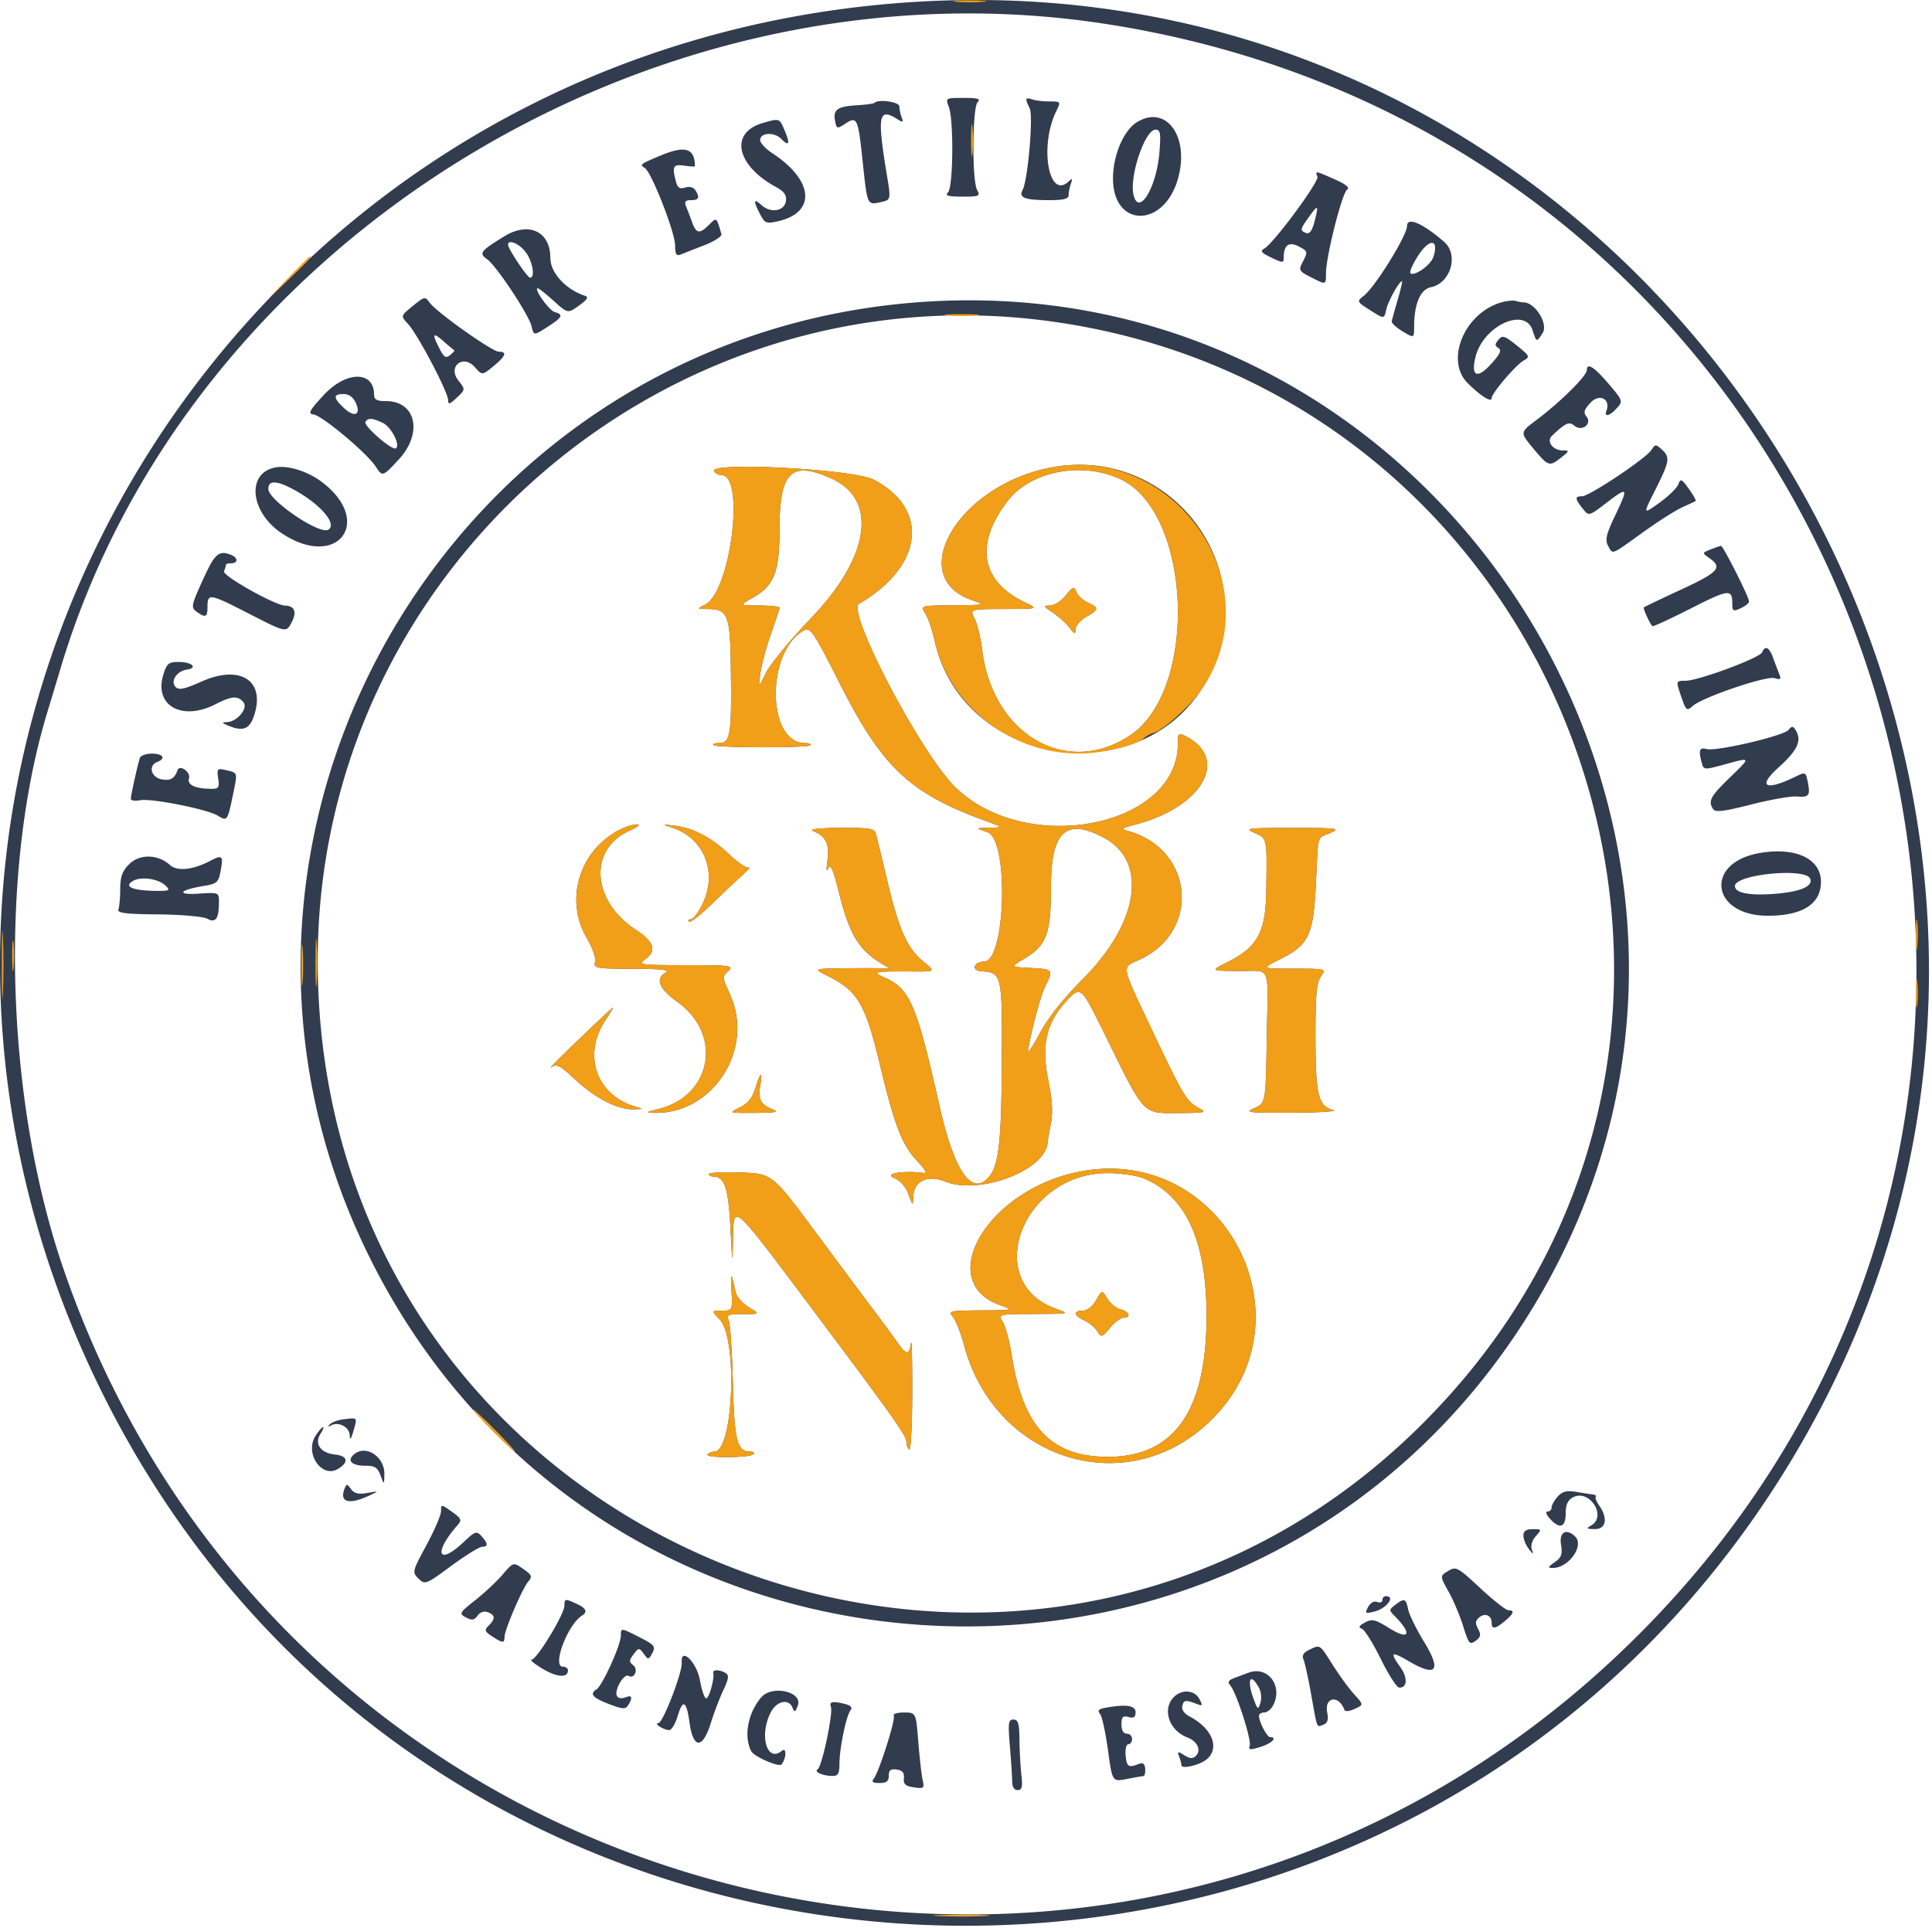
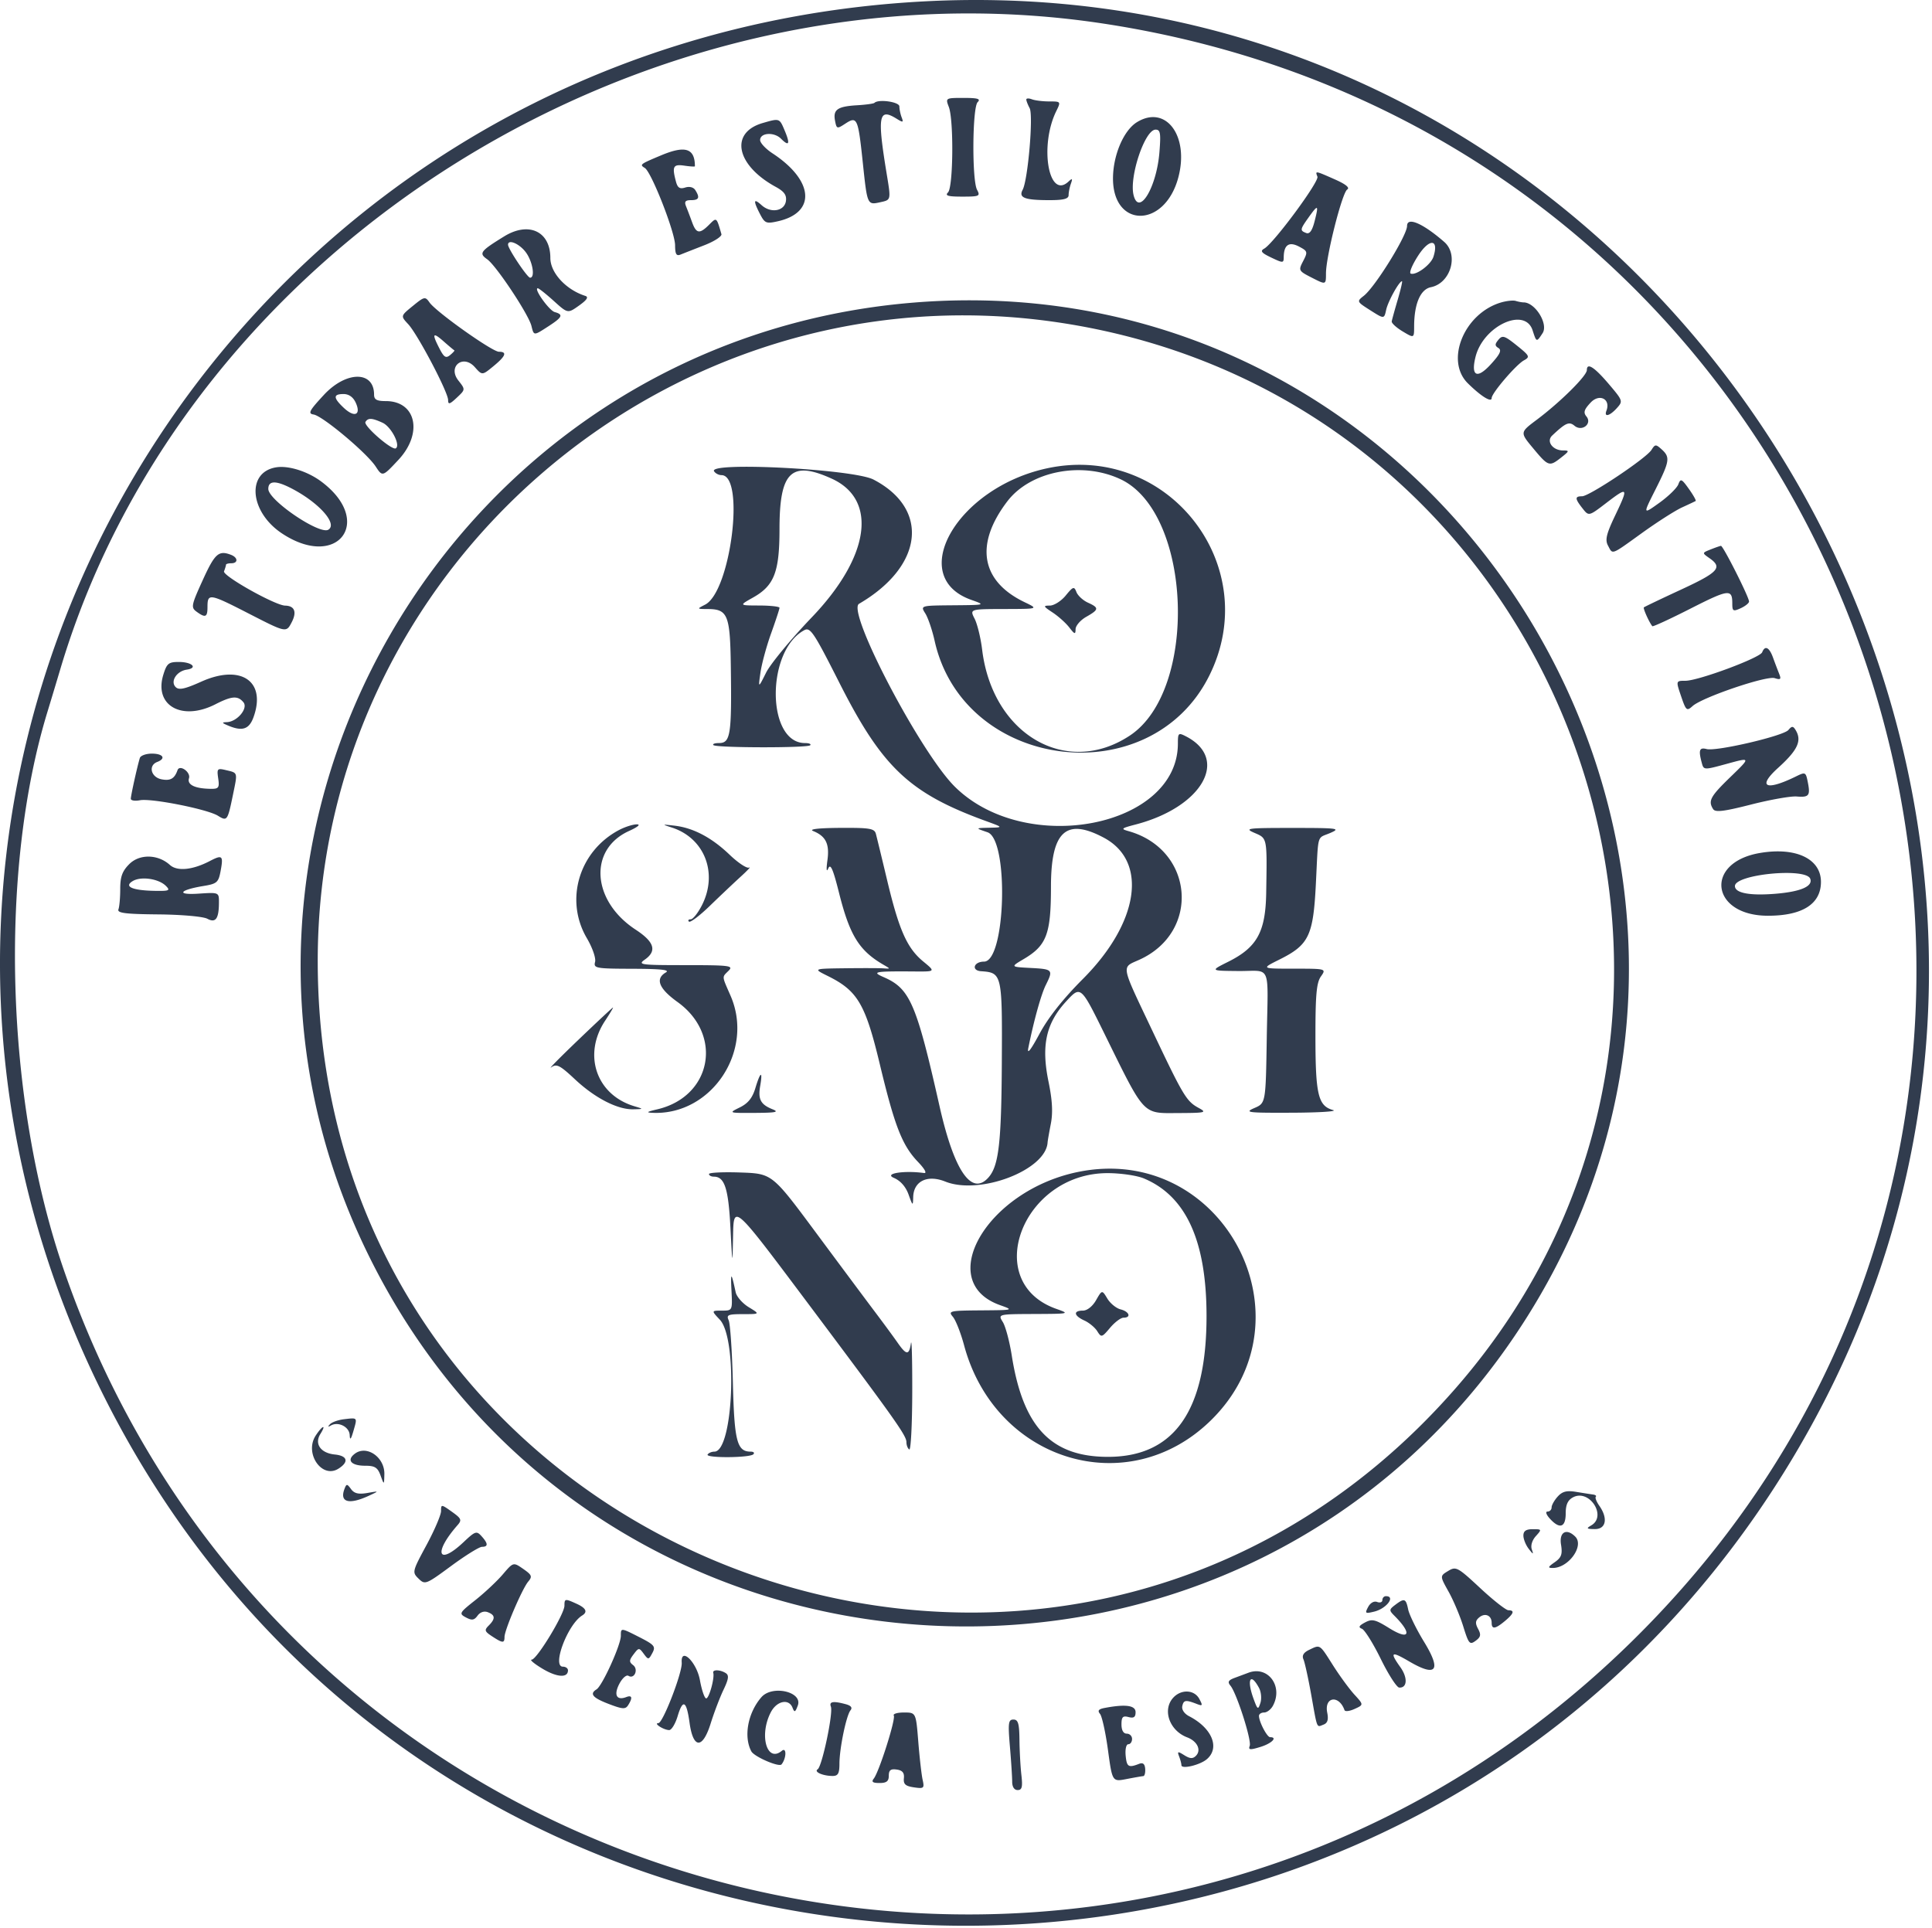
<svg xmlns="http://www.w3.org/2000/svg" fill="none" viewBox="0 0 548 547">
  <path fill-rule="evenodd" clip-rule="evenodd" d="M262.103.392C63.635 10.919-58.66 217.201 28.588 394.276c95.504 193.831 369.297 204.604 480.156 18.893C619.392 227.81 476.705-10.99 262.103.392zm50.789 6.287C533.172 40.101 621.39 309.76 462.989 465.486 321.11 604.969 82.633 548.323 17.949 359.776c-16.456-47.968-18.281-112.821-4.446-158 .758-2.475 2.384-7.875 3.613-12C53.19 68.721 184.808-12.755 312.892 6.679zm-43.764 23.662c1.426 3.751 1.249 22.761-.225 24.235-.933.933-.037 1.2 4.035 1.2 4.866 0 5.162-.136 4.2-1.934-1.481-2.768-1.345-23.356.165-24.866.933-.933.05-1.2-3.975-1.2-5.142 0-5.169.016-4.2 2.565zm21.975-2.106c0 .37.428 1.473.952 2.451 1.085 2.027-.487 20.353-1.987 23.155-1.208 2.258.547 2.935 7.617 2.935 4.01 0 5.418-.368 5.418-1.418 0-.78.291-2.243.647-3.25.53-1.499.402-1.605-.7-.582-5.622 5.216-8.272-10.158-3.448-20 1.333-2.72 1.312-2.75-1.994-2.75-1.838 0-4.053-.273-4.923-.607-.87-.334-1.582-.304-1.582.066zm-43.083.95c-.229.225-2.442.53-4.917.676-5.557.33-6.852 1.236-6.253 4.374.449 2.345.568 2.381 2.892.858 3.374-2.211 3.642-1.629 4.956 10.778 1.322 12.476 1.251 12.317 5.142 11.463 2.881-.633 2.881-.633 1.691-7.845-2.751-16.69-2.333-19.008 2.849-15.772 1.749 1.092 1.928 1.037 1.368-.424-.355-.924-.645-2.319-.645-3.099 0-1.3-5.928-2.144-7.083-1.009zm74.448 5.485c-3.67 2.267-6.628 9.042-6.77 15.505-.322 14.58 14.591 14.766 18.505.231 3.185-11.829-3.516-20.815-11.735-15.736zm-106.11.223c-9.47 2.735-7.59 11.973 3.689 18.127 2.376 1.296 3.114 2.323 2.876 4-.41 2.887-4.284 3.551-6.902 1.181-2.299-2.079-2.432-1.32-.444 2.525 1.356 2.621 1.764 2.786 5.073 2.039 10.921-2.463 10.189-11.58-1.547-19.274-1.925-1.262-3.5-2.952-3.5-3.755 0-2.1 3.954-2.363 5.923-.394 2.306 2.306 2.657 1.526 1.041-2.316-1.483-3.524-1.441-3.509-6.209-2.133zm112.504 8.3c-.8 9.968-5.796 18.268-7.326 12.172-1.299-5.174 3.197-18.589 6.23-18.589 1.367 0 1.533.97 1.096 6.417zm-141.259.838c-6.107 2.557-6.247 2.665-4.708 3.616 1.888 1.168 8.564 18.199 8.587 21.909.016 2.562.361 3.143 1.571 2.653.853-.345 3.879-1.533 6.726-2.641 2.847-1.107 5.028-2.526 4.846-3.153-1.415-4.882-1.338-4.823-3.499-2.662-2.695 2.695-3.636 2.553-4.823-.727a159.37 159.37 0 00-1.705-4.5c-.542-1.337-.212-1.75 1.398-1.75 2.268 0 2.573-.717 1.217-2.857-.517-.816-1.659-1.104-2.861-.722-1.521.483-2.148.088-2.611-1.643-1.164-4.345-.81-5.03 2.362-4.565 1.65.242 3 .323 3 .179 0-5.086-2.709-5.98-9.5-3.137zm186.078 6.087c.537 1.399-12.408 18.904-15.09 20.405-1.222.684-.815 1.203 1.988 2.54 3.323 1.585 3.525 1.582 3.539-.053.032-3.542 1.476-4.564 4.333-3.068 2.464 1.292 2.529 1.517 1.185 4.108-1.392 2.683-1.338 2.785 2.522 4.754 3.945 2.013 3.945 2.013 3.947-1.258.003-4.824 4.58-22.893 6.025-23.787.816-.504-.396-1.495-3.518-2.876-5.627-2.489-5.591-2.484-4.931-.765zm-.788 12.587c-.691 2.721-1.426 3.764-2.394 3.393-1.82-.699-1.777-.978.672-4.418 2.704-3.797 2.914-3.673 1.722 1.025zm26.21 1.386c0 2.694-9.012 17.256-12.263 19.815-2.047 1.611-2.026 1.658 1.846 4.119 3.917 2.489 3.917 2.489 4.494-.151.524-2.396 3.681-8.098 4.484-8.098.182 0-.364 2.362-1.213 5.25-.85 2.887-1.613 5.651-1.696 6.141-.084.491 1.31 1.77 3.098 2.843 3.25 1.95 3.25 1.95 3.256-1.392.01-6.42 1.772-10.547 4.757-11.148 5.6-1.127 7.968-9.202 3.77-12.852-6.067-5.275-10.533-7.195-10.533-4.527zm-256.1 2.966c-6.802 4.192-7.245 4.789-4.816 6.49 2.551 1.787 11.717 15.587 12.546 18.89.716 2.855.604 2.853 4.872.089 3.924-2.542 4.259-3.308 1.748-3.996-1.597-.438-6.095-6.754-4.809-6.754.304 0 2.341 1.615 4.526 3.589 3.973 3.59 3.973 3.59 7.177 1.308 2.221-1.581 2.767-2.42 1.78-2.735-5.492-1.75-9.924-6.555-9.924-10.759 0-7.552-6.131-10.417-13.1-6.122zm263.585 5.766c-.708 2.231-4.863 5.332-6.428 4.797-.554-.189.407-2.516 2.136-5.17 3.195-4.907 5.893-4.672 4.292.373zM149.03 71.411c1.998 2.54 2.865 7.367 1.323 7.363-.772-.002-6.25-8.199-6.25-9.353 0-1.623 3.057-.388 4.927 1.99zm-31.95 15.384c-3.468 2.83-3.468 2.83-1.3 5.155 2.7 2.898 11.323 19.289 11.323 21.525 0 1.353.443 1.234 2.463-.664 2.463-2.314 2.463-2.314.445-4.879-3.111-3.956 1.334-7.555 4.674-3.785 2.083 2.351 2.083 2.351 5.259-.26 3.512-2.886 3.978-4.111 1.565-4.111-1.89 0-17.797-11.293-19.666-13.96-1.236-1.765-1.457-1.72-4.763.979zm142.348-.982C127.367 96.376 46.456 236.823 104.169 355.314c64.787 133.014 250.777 143.091 329.237 17.84 81.363-129.886-21.363-299.548-173.978-287.341zm166.269.005c-10.43 3.117-15.879 16.485-9.344 22.922 3.772 3.716 6.75 5.554 6.75 4.166 0-1.385 6.913-9.459 9.148-10.684 1.783-.978 1.637-1.284-2.016-4.219-3.481-2.798-4.087-2.986-5.221-1.62-1.045 1.259-1.04 1.695.024 2.353.98.606.42 1.771-2.245 4.673-3.86 4.203-5.639 3.286-4.264-2.196 2.205-8.783 14.002-14.255 16.183-7.507 1.109 3.431 1.109 3.431 2.833.798 1.698-2.591-2.095-8.728-5.395-8.728-.486 0-1.483-.186-2.215-.413-.733-.228-2.64-.023-4.238.455zm-126.724 5.469c144.255 20.503 209.306 193.39 113.849 302.576-112.191 128.327-322.513 49.409-322.7-121.087C90 161.878 189.19 75.683 298.973 91.287zm-170.096 8.096c.151.06-.384.654-1.188 1.321-1.203.999-1.738.679-3.024-1.808-2.232-4.316-1.946-4.807 1.188-2.044 1.512 1.333 2.873 2.472 3.024 2.531zm321.226 5.597c0 1.621-7.542 9.095-14.245 14.116-4.745 3.555-4.745 3.555-1 8.054 4.334 5.206 4.586 5.289 7.972 2.626 2.325-1.828 2.37-2 .53-2-2.948 0-4.843-2.579-3.102-4.222 3.841-3.627 4.81-4.052 6.345-2.778 2.131 1.769 5.096-.576 3.366-2.662-.91-1.096-.649-1.94 1.212-3.921 2.494-2.655 5.738-.986 4.475 2.304-.743 1.938.909 1.531 2.951-.726 1.77-1.955 1.716-2.122-2.153-6.686-4.21-4.968-6.351-6.351-6.351-4.105zM91.86 112.026c-4.171 4.502-4.583 5.294-2.894 5.559 2.538.397 15.049 10.881 17.582 14.733 1.944 2.958 1.944 2.958 6.446-1.856 7.037-7.524 5.079-16.686-3.565-16.686-2.566 0-3.326-.422-3.326-1.845 0-6.786-7.917-6.734-14.243.095zm9.045 2.214c1.584 3.477-.345 4.314-3.376 1.466-3.045-2.86-3.07-3.93-.087-3.93 1.516 0 2.735.867 3.463 2.464zm7.601 5.674c2.449 1.115 5.176 6.386 3.758 7.263-1.086.671-9.257-6.437-8.607-7.488.743-1.202 1.828-1.152 4.849.225zm359.929 7.702c-1.478 2.367-17.631 13.16-19.694 13.16-2.087 0-2.061.646.136 3.439 1.773 2.255 1.773 2.255 6.723-1.535 6.216-4.76 6.382-4.532 2.548 3.502-2.519 5.277-2.921 6.957-2.053 8.578 1.396 2.609.707 2.865 9.697-3.605 4.296-3.092 9.386-6.341 11.311-7.221 1.925-.879 3.662-1.699 3.859-1.821.198-.122-.668-1.664-1.923-3.427-2.052-2.882-2.354-3.014-2.988-1.308-.388 1.044-2.816 3.411-5.396 5.259-4.689 3.362-4.689 3.362-1.121-3.725 4.076-8.094 4.25-9.209 1.785-11.441-1.647-1.49-1.87-1.479-2.884.145zm-390.062 4.941c-8.563 1.355-7.581 12.676 1.628 18.77 15.763 10.432 26.234-3.478 11.102-14.748-3.84-2.86-9.258-4.572-12.73-4.022zm218.838.24c-25.611 5.382-40.358 30.752-21.718 37.363 4.11 1.458 4.11 1.458-5.163 1.537-9.273.079-9.273.079-7.863 2.329.776 1.238 1.962 4.725 2.635 7.75 8.187 36.766 61.097 43.512 77.879 9.929 15.563-31.145-11.588-66.09-45.77-58.908zm-94.673.874c.376.608 1.319 1.105 2.095 1.105 6.779 0 2.622 33.01-4.626 36.735-2.386 1.226-2.38 1.236.775 1.25 5.614.026 6.3 1.697 6.504 15.836.287 19.877-.062 22.179-3.369 22.179-1.181 0-1.885.262-1.564.583.792.792 26.666.835 27.455.045.346-.345-.322-.628-1.483-.628-10.934 0-11.084-26.187-.183-32.021 1.694-.906 2.7.604 9.938 14.916 12.154 24.028 19.869 31.314 41.523 39.21 5 1.823 5 1.823 1 1.915-4 .093-4 .093-.5 1.286 6.113 2.085 5.177 36.694-.993 36.694-2.918 0-3.687 2.524-.831 2.725 5.946.417 6.02.744 5.884 25.903-.123 22.876-.877 29.339-3.808 32.622-4.769 5.343-9.725-1.896-13.86-20.244-6.573-29.161-8.385-33.353-15.814-36.588-3.562-1.55-2.692-1.711 8.802-1.624 5.879.044 5.879.044 2.374-2.846-4.568-3.765-6.855-8.909-10.203-22.948-1.508-6.325-2.955-12.288-3.214-13.25-.41-1.52-1.747-1.742-10.154-1.687-6.12.04-8.934.367-7.648.889 3.612 1.464 4.695 3.668 4.062 8.263-.363 2.635-.272 3.538.236 2.345.63-1.478 1.352.158 3.038 6.881 3.04 12.118 5.701 16.428 12.629 20.453 2 1.162 2 1.162 0 1.019-1.1-.079-6.05-.091-11-.027-9 .116-9 .116-4.79 2.2 8.441 4.178 10.645 7.919 14.749 25.042 4.215 17.588 6.337 23.009 10.842 27.708 1.897 1.978 2.589 3.252 1.699 3.131-5.717-.778-11.46.14-8.575 1.372 1.876.8 3.374 2.488 4.174 4.705 1.199 3.318 1.252 3.347 1.325.729.126-4.519 4.037-6.406 9.09-4.384 9.828 3.932 28.586-3.251 29.03-11.117.024-.424.437-2.797.918-5.272.619-3.182.426-6.683-.658-11.95-2.108-10.242-.715-16.564 5.02-22.785 4.121-4.471 4.121-4.471 10.938 9.382 11.435 23.235 10.624 22.36 20.687 22.313 7.949-.037 8.367-.14 5.944-1.457-3.476-1.889-4.351-3.351-13.25-22.133-8.957-18.904-8.717-17.582-3.608-19.886 17.457-7.872 15.515-31.267-3.029-36.494-2.284-.643-2.107-.81 1.994-1.879 18.937-4.937 26.736-18.635 14.25-25.029-2.106-1.079-2.25-.946-2.25 2.067 0 23.745-43.189 32.102-63.259 12.24-9.747-9.645-30.785-49.787-27.19-51.882 18.246-10.632 20.145-26.908 4.111-35.247-5.68-2.955-46.924-5.111-45.227-2.365zm115.312 2.278c20.254 9.549 22.083 59.816 2.644 72.691-18.009 11.929-38.991-.266-41.917-24.364-.401-3.3-1.358-7.238-2.127-8.75-1.398-2.75-1.398-2.75 8.377-2.772 9.776-.022 9.776-.022 5.776-1.945-12.398-5.961-14.181-16.407-4.882-28.598 6.549-8.587 21.159-11.434 32.129-6.262zm-81.959-.183c13.148 5.967 10.841 22.143-5.607 39.321-5.903 6.165-11.743 13.229-12.977 15.699-2.244 4.49-2.244 4.49-1.603-.01.353-2.475 1.712-7.479 3.02-11.121 1.309-3.642 2.379-6.904 2.379-7.25 0-.346-2.587-.636-5.75-.645-5.75-.017-5.75-.017-1.75-2.266 6.003-3.374 7.497-7.24 7.498-19.403.003-16.297 3.334-19.524 14.79-14.325zm-153.488 2.635c7.892 4.006 13.468 10.164 10.734 11.854-2.47 1.526-17.034-8.361-17.034-11.563 0-2.346 2.064-2.442 6.3-.291zm402.774 17.471c-2.425.97-2.425.97-.25 2.493 3.732 2.615 2.492 3.977-8.074 8.869-5.637 2.611-10.399 4.887-10.581 5.058-.286.27 1.542 4.328 2.406 5.34.167.196 5.027-2.046 10.8-4.981 10.854-5.518 11.875-5.647 11.875-1.495 0 2.23.225 2.361 2.375 1.381 1.306-.595 2.375-1.452 2.375-1.905 0-1.265-7.367-15.865-7.969-15.793-.292.035-1.623.5-2.957 1.033zM57.53 164.505c-3.282 7.203-3.404 7.815-1.783 9 2.509 1.834 3.106 1.59 3.106-1.271 0-4.016.492-3.94 11.716 1.818 10.624 5.45 10.624 5.45 12.173 2.454 1.51-2.921.822-4.658-1.87-4.715-2.832-.059-17.81-8.47-17.325-9.729.306-.797.556-1.638.556-1.868 0-.23.675-.418 1.5-.418 1.98 0 1.925-1.623-.082-2.393-3.494-1.341-4.571-.381-7.991 7.122zm244.747 4.432c-1.279 1.562-3.304 2.842-4.5 2.846-1.964.006-1.887.196.794 1.962 1.632 1.076 3.759 2.986 4.727 4.244 1.517 1.971 1.764 2.038 1.783.49.012-.988 1.369-2.563 3.016-3.5 3.651-2.077 3.708-2.562.477-4.034-1.391-.634-2.854-1.984-3.25-3-.655-1.678-.933-1.588-3.047.992zm197.554 16.089c-.617 1.585-18.106 8.083-21.756 8.083-2.737 0-2.737 0-1.242 4.387 1.399 4.107 1.607 4.285 3.264 2.786 2.731-2.472 20.933-8.664 23.279-7.919 1.682.534 1.901.325 1.276-1.222a168.655 168.655 0 01-1.749-4.615c-1.064-2.939-2.281-3.533-3.072-1.5zM46.32 191.421c-2.677 8.722 5.265 13.211 14.783 8.355 4.652-2.373 6.345-2.494 7.944-.567 1.413 1.703-1.765 5.52-4.694 5.637-1.496.06-1.46.195.25.93 4.094 1.759 6.048 1.138 7.299-2.321 3.695-10.218-3.541-15.151-14.808-10.095-4.681 2.101-6.351 2.456-7.262 1.545-1.6-1.599.254-4.522 3.138-4.95 3.25-.484 1.493-2.179-2.258-2.179-2.895 0-3.403.422-4.392 3.645zm460.956 15.647c-1.407 1.695-20.428 6.136-23.188 5.414-2.069-.541-2.364.281-1.395 3.889.562 2.094.562 2.094 7.236.267 6.674-1.827 6.674-1.827.924 3.74-5.744 5.561-6.414 6.804-4.931 9.14.612.962 3.03.671 10.735-1.293 5.47-1.395 11.296-2.425 12.946-2.289 3.534.291 3.935-.234 3.157-4.126-.564-2.818-.678-2.871-3.37-1.549-8.554 4.199-11.05 2.986-5.037-2.448 5.628-5.087 6.841-7.769 4.896-10.834-.667-1.053-1.04-1.036-1.973.089zm-467.615 7.958c-.74 2.433-2.558 10.649-2.558 11.554 0 .505 1.17.695 2.599.422 3.227-.617 19.12 2.538 22.099 4.387 2.636 1.637 2.754 1.472 4.278-5.942 1.343-6.53 1.449-6.169-2.05-7.005-2.386-.571-2.541-.4-2.136 2.359.38 2.587.128 2.973-1.927 2.961-4.604-.026-6.952-1.131-6.361-2.992.552-1.74-2.646-4.007-3.25-2.301-.85 2.404-2.013 3.075-4.505 2.599-3.03-.579-3.875-3.922-1.247-4.93 2.552-.98 1.655-2.362-1.531-2.362-1.668 0-3.203.563-3.411 1.25zm135.942 20.412c-11.366 5.992-15.503 19.858-9.153 30.676 1.594 2.715 2.621 5.677 2.34 6.75-.47 1.797.171 1.914 10.657 1.942 8.068.022 10.672.313 9.406 1.05-3.076 1.792-1.973 4.572 3.322 8.376 12.99 9.333 9.708 26.813-5.715 30.437-3.078.723-3.325.926-1.222 1.007 16.67.635 28.772-17.667 21.975-33.233-2.518-5.768-2.472-5.162-.539-7.096 1.429-1.428.318-1.571-12.222-1.571-12.77 0-13.629-.116-11.572-1.557 3.521-2.466 2.746-5.022-2.579-8.508-12.456-8.155-13.441-22.744-1.889-27.988 2.535-1.151 3.401-1.896 2.191-1.885-1.1.01-3.35.73-5 1.6zm15-.679c9.284 3.017 13.113 12.976 8.48 22.057-1.112 2.178-2.537 3.96-3.167 3.96-.63 0-.855.291-.499.647.356.356 3.018-1.649 5.916-4.455 2.899-2.807 6.845-6.539 8.77-8.295 1.925-1.756 3.003-2.915 2.396-2.576-.607.339-3.104-1.3-5.549-3.643-5.09-4.877-10.321-7.633-15.648-8.245-3.611-.415-3.628-.402-.699.55zm165.25 1.508c3.629 1.577 3.554 1.194 3.298 17.009-.18 11.071-2.592 15.451-10.758 19.531-5.141 2.569-5.141 2.569 2.819 2.637 9.592.082 8.447-2.627 8.097 19.149-.294 18.317-.294 18.317-3.5 19.711-2.933 1.275-2.015 1.389 10.794 1.333 7.7-.033 12.879-.372 11.508-.754-4.215-1.173-4.977-4.323-4.993-20.634-.012-12.001.299-15.476 1.542-17.25 1.556-2.223 1.556-2.223-7.697-2.223s-9.253 0-4.063-2.586c8.367-4.169 9.591-6.706 10.337-21.414.75-14.809.18-12.798 4.116-14.509 3.001-1.304 2.177-1.413-10.75-1.413s-13.751.109-10.75 1.413zm-42.734 1.372c12.553 6.713 9.972 24.075-5.953 40.044-5.661 5.676-9.847 10.969-12.331 15.593-2.473 4.601-3.555 5.972-3.158 4 1.556-7.736 3.628-15.198 4.961-17.87 2.154-4.318 1.99-4.503-4.285-4.83-5.75-.3-5.75-.3-2.009-2.511 6.538-3.864 7.751-7.077 7.755-20.539.005-15.705 4.261-19.64 15.02-13.887zm185.986 4.337c-15.742 2.732-13.817 17.744 2.28 17.785 9.847.025 15.118-3.322 15.118-9.601 0-6.58-7.181-9.958-17.398-8.184zm-462.43 3.136c-1.994 1.996-2.572 3.575-2.572 7.037 0 2.455-.227 5.063-.505 5.795-.402 1.059 1.915 1.354 11.3 1.44 6.607.06 12.729.602 13.905 1.231 2.403 1.286 3.3-.006 3.3-4.753 0-2.726-.051-2.747-5.75-2.367-6.483.433-5.54-1.034 1.402-2.178 3.777-.622 4.212-1.003 4.815-4.215.83-4.427.516-4.719-3.068-2.849-4.881 2.546-9.247 2.971-11.315 1.099-3.372-3.052-8.59-3.161-11.511-.24zm476.784 4.149c.83 2.162-2.738 3.696-9.946 4.274-7.254.583-11.41-.217-11.41-2.195 0-3.326 20.125-5.286 21.356-2.079zm-466.405 2.037c1.303 1.304.952 1.47-2.987 1.408-6.505-.103-9.042-1.2-6.42-2.776 2.347-1.41 7.357-.681 9.407 1.368zm117.049 43.618c-5.225 5.003-8.709 8.535-7.742 7.849 1.519-1.077 2.442-.608 6.768 3.439 5.65 5.284 12.023 8.559 16.474 8.464 3-.064 3-.064.291-.88-10.764-3.245-14.633-14.608-8.255-24.246 1.371-2.071 2.373-3.756 2.228-3.744-.145.012-4.539 4.116-9.764 9.118zm50.155 13.737c-.835 2.787-2.074 4.326-4.408 5.477-3.247 1.6-3.247 1.6 4.253 1.56 5.962-.032 6.993-.243 5.028-1.027-3.387-1.352-4.167-2.83-3.504-6.637.772-4.427.046-4.095-1.369.627zm91.345 23.822c-25.679 5.346-40.662 31.039-22 37.727 3.995 1.431 3.987 1.433-5.405 1.504-8.852.066-9.318.173-7.923 1.82.815.962 2.248 4.604 3.185 8.092 8.833 32.898 46.376 44.355 69.941 21.343 29.87-29.169 3.144-79.009-37.798-70.486zm-104.502.551c.001.413.622.75 1.38.75 3.04 0 4.123 3.319 4.699 14.401.577 11.099.577 11.099.75 2.259.173-8.84.173-8.84 20.288 18 25.84 34.48 28.885 38.766 28.885 40.658 0 .86.363 1.788.806 2.062.444.274.824-7.012.845-16.191.022-9.179-.146-15.451-.372-13.939-.52 3.475-1.277 3.445-3.779-.15-1.1-1.58-3.989-5.511-6.42-8.736-2.431-3.225-9.986-13.37-16.79-22.544-12.37-16.68-12.37-16.68-21.332-17-4.929-.176-8.962.017-8.96.43zm123.343 1.248c11.952 4.994 17.752 17.678 17.783 38.893.04 26.994-9.152 40.131-28.05 40.09-16.032-.034-24.011-8.47-27.198-28.753-.624-3.975-1.762-8.24-2.529-9.478-1.393-2.25-1.393-2.25 8.88-2.294 10.097-.043 10.204-.068 6.273-1.458-21.351-7.55-9.635-38.498 14.574-38.498 3.675 0 8.295.674 10.267 1.498zm-116.966 31.752c.29 5.75.29 5.75-2.717 5.75s-3.007 0-.582 2.578c5.128 5.452 3.813 37.422-1.54 37.422-.78 0-1.647.371-1.928.825-.635 1.028 11.945.955 12.975-.075.413-.413.07-.75-.761-.75-3.877 0-4.639-2.944-5.044-19.5-.215-8.8-.751-16.788-1.192-17.75-.702-1.536-.206-1.75 4.057-1.754 4.857-.003 4.857-.003 1.634-1.969-1.773-1.081-3.443-2.991-3.711-4.246-1.238-5.786-1.46-5.885-1.191-.531zm103.414 2.795c-1.009 1.758-2.525 2.955-3.742 2.955-2.793 0-2.576 1.438.422 2.804 1.359.619 3.008 1.987 3.666 3.041 1.143 1.829 1.304 1.786 3.619-.965 1.333-1.584 3.059-2.88 3.835-2.88 2.249 0 1.632-1.727-.839-2.351-1.238-.312-2.928-1.69-3.758-3.063-1.508-2.495-1.508-2.495-3.203.459zm-213.29 33.76c-1.65.192-3.45.83-4 1.419-.685.733-.603.846.26.358 2.119-1.197 5.235.402 5.33 2.735.066 1.563.366 1.229 1.058-1.177 1.126-3.911 1.226-3.785-2.647-3.335zm-8.053 4.637c-3.276 5.001 1.729 12.339 6.418 9.411 3.072-1.918 2.63-3.677-1.013-4.04-3.993-.397-5.832-3.012-4.085-5.81 1.798-2.879.59-2.478-1.32.439zm11.162 5.103c-2.5 1.828-1.15 3.455 2.868 3.455 2.752 0 3.538.495 4.362 2.75 1.004 2.75 1.004 2.75 1.083-.345.122-4.763-4.937-8.329-8.313-5.86zm-2.99 10.007c-1.463 3.813 1.227 4.584 6.882 1.973 3-1.386 3-1.386-.4-.8-2.519.433-3.719.148-4.632-1.099-1.12-1.533-1.287-1.539-1.85-.074zm344.112 2.194c-.952 1.051-1.73 2.439-1.73 3.083 0 .644-.52 1.171-1.155 1.171-.655 0-.371.866.655 2 2.784 3.076 4.5 2.518 4.5-1.465 0-2.479.588-3.779 2.067-4.571 4.625-2.475 9.705 5.322 5.183 7.956-1.496.871-1.351 1.024 1 1.05 3.196.035 3.793-3.037 1.285-6.616-.805-1.15-1.255-2.3-1-2.556.256-.256-.097-.54-.785-.633-.687-.092-2.834-.429-4.77-.749-2.697-.445-3.925-.134-5.25 1.33zm-316.73 4.109c0 1.095-1.86 5.441-4.134 9.656-4.044 7.496-4.093 7.705-2.25 9.507 1.834 1.793 2.078 1.698 9.252-3.588 4.052-2.987 7.99-5.43 8.75-5.43 1.792 0 1.75-.936-.137-3.021-1.408-1.556-1.781-1.433-5.079 1.678-7.306 6.891-8.669 3.111-1.729-4.798 1.281-1.46 1.101-1.884-1.616-3.819-2.991-2.129-3.057-2.133-3.057-.185zm307 6.954c0 .995.676 2.682 1.502 3.75 1.302 1.682 1.42 1.702.879.154-.368-1.055.104-2.592 1.153-3.75 1.722-1.904 1.696-1.963-.879-1.963-1.895 0-2.655.518-2.655 1.809zm10.672 2.558c.446 2.747.117 3.667-1.785 5-1.951 1.366-2.04 1.633-.544 1.633 4.474 0 8.973-6.284 6.367-8.89-2.485-2.485-4.614-1.295-4.038 2.257zm-300.172 8.468c-1.65 1.932-5.15 5.212-7.777 7.289-4.564 3.608-4.683 3.827-2.668 4.905 1.695.907 2.343.808 3.303-.504.734-1.003 1.86-1.379 2.918-.972 2.111.81 2.18 1.848.25 3.778-1.298 1.298-1.183 1.664.965 3.071 2.999 1.965 3.509 1.989 3.509.164 0-1.961 5.021-13.681 6.73-15.707 1.212-1.438 1.035-1.884-1.423-3.59-2.807-1.947-2.807-1.947-5.807 1.566zm268.15-.98c-2.352 1.427-2.352 1.427.136 5.877 1.368 2.448 3.24 6.884 4.16 9.858 1.53 4.946 1.829 5.295 3.49 4.08 1.471-1.075 1.606-1.722.712-3.394-.857-1.601-.783-2.334.329-3.257 1.657-1.375 3.523-.56 3.523 1.54 0 1.909 1.023 1.772 3.75-.503 2.532-2.112 2.84-3.053 1-3.062-.687-.003-4.287-2.832-7.999-6.286-6.426-5.979-6.862-6.211-9.101-4.853zm-18.65 8.252c0 .609-.668.851-1.485.537-.877-.336-1.922.247-2.552 1.425-.978 1.827-.832 1.938 1.735 1.309 3.478-.851 6.138-4.378 3.302-4.378-.55 0-1 .498-1 1.107zm-232 1.585c0 2.388-7.839 15.306-9.295 15.317-.663.006.731 1.17 3.096 2.588 4.107 2.461 7.199 2.648 7.199.434 0-.567-.648-1.031-1.441-1.031-3.166 0 1.336-11.963 5.462-14.513 1.63-1.008 1.113-2.105-1.568-3.326-3.295-1.502-3.453-1.478-3.453.531zm235.628-.211c-1.73 1.31-1.748 1.542-.243 3.046 5.177 5.178 4.353 7.153-1.471 3.528-3.945-2.455-4.842-2.664-6.844-1.592-1.719.92-1.943 1.372-.879 1.78.784.301 3.199 4.164 5.367 8.584s4.519 8.067 5.223 8.105c2.296.122 2.453-2.795.312-5.801-3.077-4.322-2.61-4.624 2.514-1.621 7.737 4.534 9.215 2.617 4.246-5.51-2.186-3.575-4.228-7.738-4.539-9.25-.639-3.116-1.057-3.26-3.686-1.269zm-219.629 8.752c-.001 2.607-5.257 14.19-6.9 15.206-2.053 1.269-1.109 2.392 3.488 4.147 3.914 1.495 4.718 1.544 5.484.333 1.318-2.081 1.124-2.931-.523-2.299-2.744 1.053-3.622-.576-2.002-3.709.849-1.642 2.019-2.68 2.608-2.316 1.674 1.035 2.913-1.818 1.32-3.037-1.169-.895-1.148-1.366.134-3.058 1.462-1.929 1.564-1.935 2.874-.167 1.307 1.762 1.402 1.753 2.459-.223.991-1.851.6-2.309-3.92-4.6-5.021-2.544-5.021-2.544-5.022-.277zm195.21 4.006c-1.565.753-2.071 1.604-1.596 2.682.382.869 1.378 5.404 2.212 10.079 1.773 9.935 1.472 9.207 3.489 8.433 1.142-.438 1.442-1.405 1.047-3.38-.904-4.52 3.338-5.146 4.9-.723.161.457 1.453.302 2.872-.345 2.58-1.175 2.58-1.175-.076-4.083-1.46-1.6-4.208-5.36-6.106-8.357-3.815-6.023-3.541-5.848-6.742-4.306zm-177.943 3.639c.208 2.762-5.336 17.12-6.617 17.137-1.51.02 1.489 1.95 3.061 1.97.665.008 1.745-1.77 2.398-3.952 1.492-4.978 2.515-4.411 3.379 1.873 1.023 7.434 3.7 7.53 5.986.213.966-3.09 2.605-7.392 3.643-9.559 1.465-3.06 1.607-4.118.635-4.735-1.592-1.011-3.817-1.058-3.54-.075.417 1.479-1.178 7.25-2.004 7.25-.463 0-1.262-2.318-1.775-5.15-.94-5.194-5.515-9.596-5.166-4.972zm160.734 2.845c-.825.31-2.561.957-3.859 1.437-1.842.682-2.112 1.17-1.234 2.228 1.77 2.132 6.059 15.537 5.466 17.082-.442 1.151.085 1.202 3.046.293 3.185-.977 4.956-2.763 2.742-2.763-.872 0-3.161-4.379-3.161-6.047 0-.524.659-.953 1.465-.953.805 0 1.93-.87 2.5-1.934 2.963-5.538-1.427-11.428-6.965-9.343zm3.02 4.315c.6 1.121.772 3.033.382 4.25-.654 2.039-.809 1.938-1.98-1.288-1.959-5.399-.828-7.496 1.598-2.962zm-141.144 2.61c-3.847 4.401-5.11 11.178-2.864 15.374.813 1.519 7.853 4.564 8.558 3.701 1.409-1.726 1.484-5.012.087-3.853-4.228 3.509-6.498-4.409-3.131-10.92 1.688-3.264 5.14-3.985 6.174-1.29.535 1.395.774 1.292 1.49-.645 1.44-3.893-7.239-5.885-10.314-2.367zm116.779.181c-3.116 3.443-1.038 9.315 3.972 11.219 2.891 1.099 4.09 3.635 2.481 5.244-.877.877-1.672.837-3.278-.166-1.871-1.169-2.044-1.127-1.475.357.355.924.645 2.031.645 2.46 0 1.226 5.312-.04 7.25-1.729 3.726-3.245 1.406-8.819-5.06-12.157-1.367-.705-2.16-1.879-1.941-2.874.383-1.745.967-1.83 4.117-.605 1.651.641 1.734.477.715-1.426-1.419-2.652-5.171-2.815-7.426-.323zm-97.081 2.505c.696 1.812-2.51 17.008-3.749 17.774-1.163.719 1.477 1.892 4.257 1.892 1.52 0 1.918-.716 1.918-3.451 0-4.321 1.934-13.675 3.138-15.177.604-.754.151-1.329-1.367-1.736-3.545-.95-4.752-.75-4.197.698zm77.618.379c-1.704.326-2.039.766-1.28 1.681.566.682 1.581 5.295 2.256 10.252 1.228 9.013 1.228 9.013 5.28 8.227 2.229-.432 4.362-.805 4.74-.829.378-.024.619-.955.535-2.069-.104-1.386-.637-1.835-1.688-1.426-3.052 1.191-3.54.899-3.848-2.299-.176-1.826.152-3.25.75-3.25.584 0 1.063-.675 1.063-1.5s-.675-1.5-1.5-1.5c-.951 0-1.5-.957-1.5-2.617 0-2.124.376-2.518 2-2.093 1.483.388 2 .03 2-1.384 0-1.944-2.852-2.331-8.808-1.193zm-59.775 2.153c.601.973-4.152 15.945-5.678 17.884-.734.932-.317 1.25 1.639 1.25 1.985 0 2.622-.503 2.622-2.07 0-1.575.537-1.992 2.25-1.746 1.62.232 2.189.921 2.031 2.46-.172 1.685.429 2.233 2.836 2.586 2.843.418 3.015.27 2.48-2.141-.316-1.424-.872-6.301-1.234-10.839-.66-8.25-.66-8.25-4.071-8.25-1.875 0-3.169.39-2.875.866zm32.936 8.785c.356 4.208.647 8.708.647 10 0 1.455.59 2.349 1.55 2.349 1.233 0 1.45-.868 1.062-4.25-.268-2.337-.516-6.837-.55-10-.05-4.647-.378-5.75-1.709-5.75-1.442 0-1.566.952-1 7.651z" fill="#313C4E" />
-   <path fill-rule="evenodd" clip-rule="evenodd" d="M271.354.504c2.063.216 5.438.216 7.5 0 2.063-.215.375-.392-3.75-.392s-5.812.177-3.75.392zm4.086 39.272c0 4.125.177 5.813.392 3.75.216-2.062.216-5.437 0-7.5-.215-2.062-.392-.375-.392 3.75zM81.075 79.526c-6.471 6.75-6.471 6.75.279.279 6.27-6.011 7.207-7.03 6.47-7.03-.152 0-3.19 3.038-6.75 6.75zm187.805 9.983c2.352.212 5.952.209 8-.006s.124-.388-4.276-.384c-4.4.003-6.076.179-3.724.39zm28.332 43.288c-25.611 5.382-40.358 30.752-21.718 37.363 4.11 1.458 4.11 1.458-5.163 1.537-9.273.079-9.273.079-7.863 2.329.776 1.238 1.962 4.725 2.635 7.75 4.082 18.332 21.494 31.969 40.847 31.992 6.56.008 16.194-2.247 18.427-4.313.701-.648 1.938-1.329 2.749-1.512 2.398-.541 9.964-7.164 13.049-11.424 21.568-29.774-6.488-71.386-42.963-63.722zm-94.673.874c.376.608 1.319 1.105 2.095 1.105 6.779 0 2.622 33.01-4.626 36.735-2.386 1.226-2.38 1.236.775 1.25 5.614.026 6.3 1.697 6.504 15.836.287 19.877-.062 22.179-3.369 22.179-1.181 0-1.885.262-1.564.583.792.792 26.666.835 27.455.045.346-.345-.322-.628-1.483-.628-10.934 0-11.084-26.187-.183-32.021 1.694-.906 2.7.604 9.938 14.916 12.154 24.028 19.869 31.314 41.523 39.21 5 1.823 5 1.823 1 1.915-4 .093-4 .093-.5 1.286 6.113 2.085 5.177 36.694-.993 36.694-2.918 0-3.687 2.524-.831 2.725 5.946.417 6.02.744 5.884 25.903-.123 22.876-.877 29.339-3.808 32.622-4.769 5.343-9.725-1.896-13.86-20.244-6.573-29.161-8.385-33.353-15.814-36.588-3.562-1.55-2.692-1.711 8.802-1.624 5.879.044 5.879.044 2.374-2.846-4.568-3.765-6.855-8.909-10.203-22.948-1.508-6.325-2.955-12.288-3.214-13.25-.41-1.52-1.747-1.742-10.154-1.687-6.12.04-8.934.367-7.648.889 3.612 1.464 4.695 3.668 4.062 8.263-.363 2.635-.272 3.538.236 2.345.63-1.478 1.352.158 3.038 6.881 3.04 12.118 5.701 16.428 12.629 20.453 2 1.162 2 1.162 0 1.019-1.1-.079-6.05-.091-11-.027-9 .116-9 .116-4.79 2.2 8.441 4.178 10.645 7.919 14.749 25.042 4.215 17.588 6.337 23.009 10.842 27.708 1.897 1.978 2.589 3.252 1.699 3.131-5.717-.778-11.46.14-8.575 1.372 1.876.8 3.374 2.488 4.174 4.705 1.199 3.318 1.252 3.347 1.325.729.126-4.519 4.037-6.406 9.09-4.384 9.828 3.932 28.586-3.251 29.03-11.117.024-.424.437-2.797.918-5.272.619-3.182.426-6.683-.658-11.95-2.108-10.242-.715-16.564 5.02-22.785 4.121-4.471 4.121-4.471 10.938 9.382 11.435 23.235 10.624 22.36 20.687 22.313 7.949-.037 8.367-.14 5.944-1.457-3.476-1.889-4.351-3.351-13.25-22.133-8.957-18.904-8.717-17.582-3.608-19.886 17.457-7.872 15.515-31.267-3.029-36.494-2.284-.643-2.107-.81 1.994-1.879 18.937-4.937 26.736-18.635 14.25-25.029-2.106-1.079-2.25-.946-2.25 2.067 0 23.745-43.189 32.102-63.259 12.24-9.747-9.645-30.785-49.787-27.19-51.882 18.246-10.632 20.145-26.908 4.111-35.247-5.68-2.955-46.924-5.111-45.227-2.365zm115.312 2.278c20.254 9.549 22.083 59.816 2.644 72.691-18.009 11.929-38.991-.266-41.917-24.364-.401-3.3-1.358-7.238-2.127-8.75-1.398-2.75-1.398-2.75 8.377-2.772 9.776-.022 9.776-.022 5.776-1.945-12.398-5.961-14.181-16.407-4.882-28.598 6.549-8.587 21.159-11.434 32.129-6.262zm-81.959-.183c13.148 5.967 10.841 22.143-5.607 39.321-5.903 6.165-11.743 13.229-12.977 15.699-2.244 4.49-2.244 4.49-1.603-.01.353-2.475 1.712-7.479 3.02-11.121 1.309-3.642 2.379-6.904 2.379-7.25 0-.346-2.587-.636-5.75-.645-5.75-.017-5.75-.017-1.75-2.266 6.003-3.374 7.497-7.24 7.498-19.403.003-16.297 3.334-19.524 14.79-14.325zm66.386 33.171c-1.279 1.562-3.304 2.842-4.5 2.846-1.964.006-1.887.196.794 1.962 1.632 1.076 3.759 2.986 4.727 4.244 1.517 1.971 1.764 2.038 1.783.49.012-.988 1.369-2.563 3.016-3.5 3.651-2.077 3.708-2.562.477-4.034-1.391-.634-2.854-1.984-3.25-3-.655-1.678-.933-1.588-3.047.992zm-126.674 66.501c-11.366 5.992-15.503 19.858-9.153 30.676 1.594 2.715 2.621 5.677 2.34 6.75-.47 1.797.171 1.914 10.657 1.942 8.068.022 10.672.313 9.406 1.05-3.076 1.792-1.973 4.572 3.322 8.376 12.99 9.333 9.708 26.813-5.715 30.437-3.078.723-3.325.926-1.222 1.007 16.67.635 28.772-17.667 21.975-33.233-2.518-5.768-2.472-5.162-.539-7.096 1.429-1.428.318-1.571-12.222-1.571-12.77 0-13.629-.116-11.572-1.557 3.521-2.466 2.746-5.022-2.579-8.508-12.456-8.155-13.441-22.744-1.889-27.988 2.535-1.151 3.401-1.896 2.191-1.885-1.1.01-3.35.73-5 1.6zm15-.679c9.284 3.017 13.113 12.976 8.48 22.057-1.112 2.178-2.537 3.96-3.167 3.96-.63 0-.855.291-.499.647.356.356 3.018-1.649 5.916-4.455 2.899-2.807 6.845-6.539 8.77-8.295 1.925-1.756 3.003-2.915 2.396-2.576-.607.339-3.104-1.3-5.549-3.643-5.09-4.877-10.321-7.633-15.648-8.245-3.611-.415-3.628-.402-.699.55zm165.25 1.508c3.629 1.577 3.554 1.194 3.298 17.009-.18 11.071-2.592 15.451-10.758 19.531-5.141 2.569-5.141 2.569 2.819 2.637 9.592.082 8.447-2.627 8.097 19.149-.294 18.317-.294 18.317-3.5 19.711-2.933 1.275-2.015 1.389 10.794 1.333 7.7-.033 12.879-.372 11.508-.754-4.215-1.173-4.977-4.323-4.993-20.634-.012-12.001.299-15.476 1.542-17.25 1.556-2.223 1.556-2.223-7.697-2.223s-9.253 0-4.063-2.586c8.367-4.169 9.591-6.706 10.337-21.414.75-14.809.18-12.798 4.116-14.509 3.001-1.304 2.177-1.413-10.75-1.413s-13.751.109-10.75 1.413zm-42.734 1.372c12.553 6.713 9.972 24.075-5.953 40.044-5.661 5.676-9.847 10.969-12.331 15.593-2.473 4.601-3.555 5.972-3.158 4 1.556-7.736 3.628-15.198 4.961-17.87 2.154-4.318 1.99-4.503-4.285-4.83-5.75-.3-5.75-.3-2.009-2.511 6.538-3.864 7.751-7.077 7.755-20.539.005-15.705 4.261-19.64 15.02-13.887zM.506 273.776c0 8.525.154 12.012.34 7.75.189-4.262.189-11.238 0-15.5-.186-4.262-.34-.775-.34 7.75zm542.926-8.5c.005 3.85.185 5.302.402 3.228.216-2.075.213-5.225-.008-7-.221-1.776-.398-.078-.394 3.772zm-453.954 8c.002 6.05.167 8.396.366 5.213.199-3.182.197-8.132-.004-11-.201-2.867-.364-.263-.362 5.787zm-86.046-2c.005 3.85.185 5.302.402 3.228.216-2.075.213-5.225-.008-7-.221-1.776-.398-.078-.394 3.772zm82.032 2.5c0 5.225.169 7.363.375 4.75.206-2.613.206-6.887 0-9.5-.206-2.613-.375-.475-.375 4.75zm457.96 8c0 3.575.182 5.038.403 3.25.222-1.788.222-4.712 0-6.5-.221-1.788-.403-.325-.403 3.25zm-379.32 13.14c-5.225 5.003-8.709 8.535-7.742 7.849 1.519-1.077 2.442-.608 6.768 3.439 5.65 5.284 12.023 8.559 16.474 8.464 3-.064 3-.064.291-.88-10.764-3.245-14.633-14.608-8.255-24.246 1.371-2.071 2.373-3.756 2.228-3.744-.145.012-4.539 4.116-9.764 9.118zm50.155 13.737c-.835 2.787-2.074 4.326-4.408 5.477-3.247 1.6-3.247 1.6 4.253 1.56 5.962-.032 6.993-.243 5.028-1.027-3.387-1.352-4.167-2.83-3.504-6.637.772-4.427.046-4.095-1.369.627zm91.345 23.822c-25.679 5.346-40.662 31.039-22 37.727 3.995 1.431 3.987 1.433-5.405 1.504-8.852.066-9.318.173-7.923 1.82.815.962 2.248 4.604 3.185 8.092 8.833 32.898 46.376 44.355 69.941 21.343 29.87-29.169 3.144-79.009-37.798-70.486zm-104.502.551c.001.413.622.75 1.38.75 3.04 0 4.123 3.319 4.699 14.401.577 11.099.577 11.099.75 2.259.173-8.84.173-8.84 20.288 18 25.84 34.48 28.885 38.766 28.885 40.658 0 .86.363 1.788.806 2.062.444.274.824-7.012.845-16.191.022-9.179-.146-15.451-.372-13.939-.52 3.475-1.277 3.445-3.779-.15-1.1-1.58-3.989-5.511-6.42-8.736-2.431-3.225-9.986-13.37-16.79-22.544-12.37-16.68-12.37-16.68-21.332-17-4.929-.176-8.962.017-8.96.43zm123.343 1.248c11.952 4.994 17.752 17.678 17.783 38.893.04 26.994-9.152 40.131-28.05 40.09-16.032-.034-24.011-8.47-27.198-28.753-.624-3.975-1.762-8.24-2.529-9.478-1.393-2.25-1.393-2.25 8.88-2.294 10.097-.043 10.204-.068 6.273-1.458-21.351-7.55-9.635-38.498 14.574-38.498 3.675 0 8.295.674 10.267 1.498zm-116.966 31.752c.29 5.75.29 5.75-2.717 5.75s-3.007 0-.582 2.578c5.128 5.452 3.813 37.422-1.54 37.422-.78 0-1.647.371-1.928.825-.635 1.028 11.945.955 12.975-.075.413-.413.07-.75-.761-.75-3.877 0-4.639-2.944-5.044-19.5-.215-8.8-.751-16.788-1.192-17.75-.702-1.536-.206-1.75 4.057-1.754 4.857-.003 4.857-.003 1.634-1.969-1.773-1.081-3.443-2.991-3.711-4.246-1.238-5.786-1.46-5.885-1.191-.531zm103.414 2.795c-1.009 1.758-2.525 2.955-3.742 2.955-2.793 0-2.576 1.438.422 2.804 1.359.619 3.008 1.987 3.666 3.041 1.143 1.829 1.304 1.786 3.619-.965 1.333-1.584 3.059-2.88 3.835-2.88 2.249 0 1.632-1.727-.839-2.351-1.238-.312-2.928-1.69-3.758-3.063-1.508-2.495-1.508-2.495-3.203.459zm-171.289 36.955c3.266 3.3 6.162 6 6.437 6 .275 0-2.171-2.7-5.437-6-3.266-3.3-6.162-6-6.437-6-.275 0 2.171 2.7 5.437 6zm126.792 137.742c3.735.193 9.585.192 13-.003 3.414-.194.358-.352-6.792-.35-7.15.001-9.944.161-6.208.353z" fill="#F19F18" />
</svg>